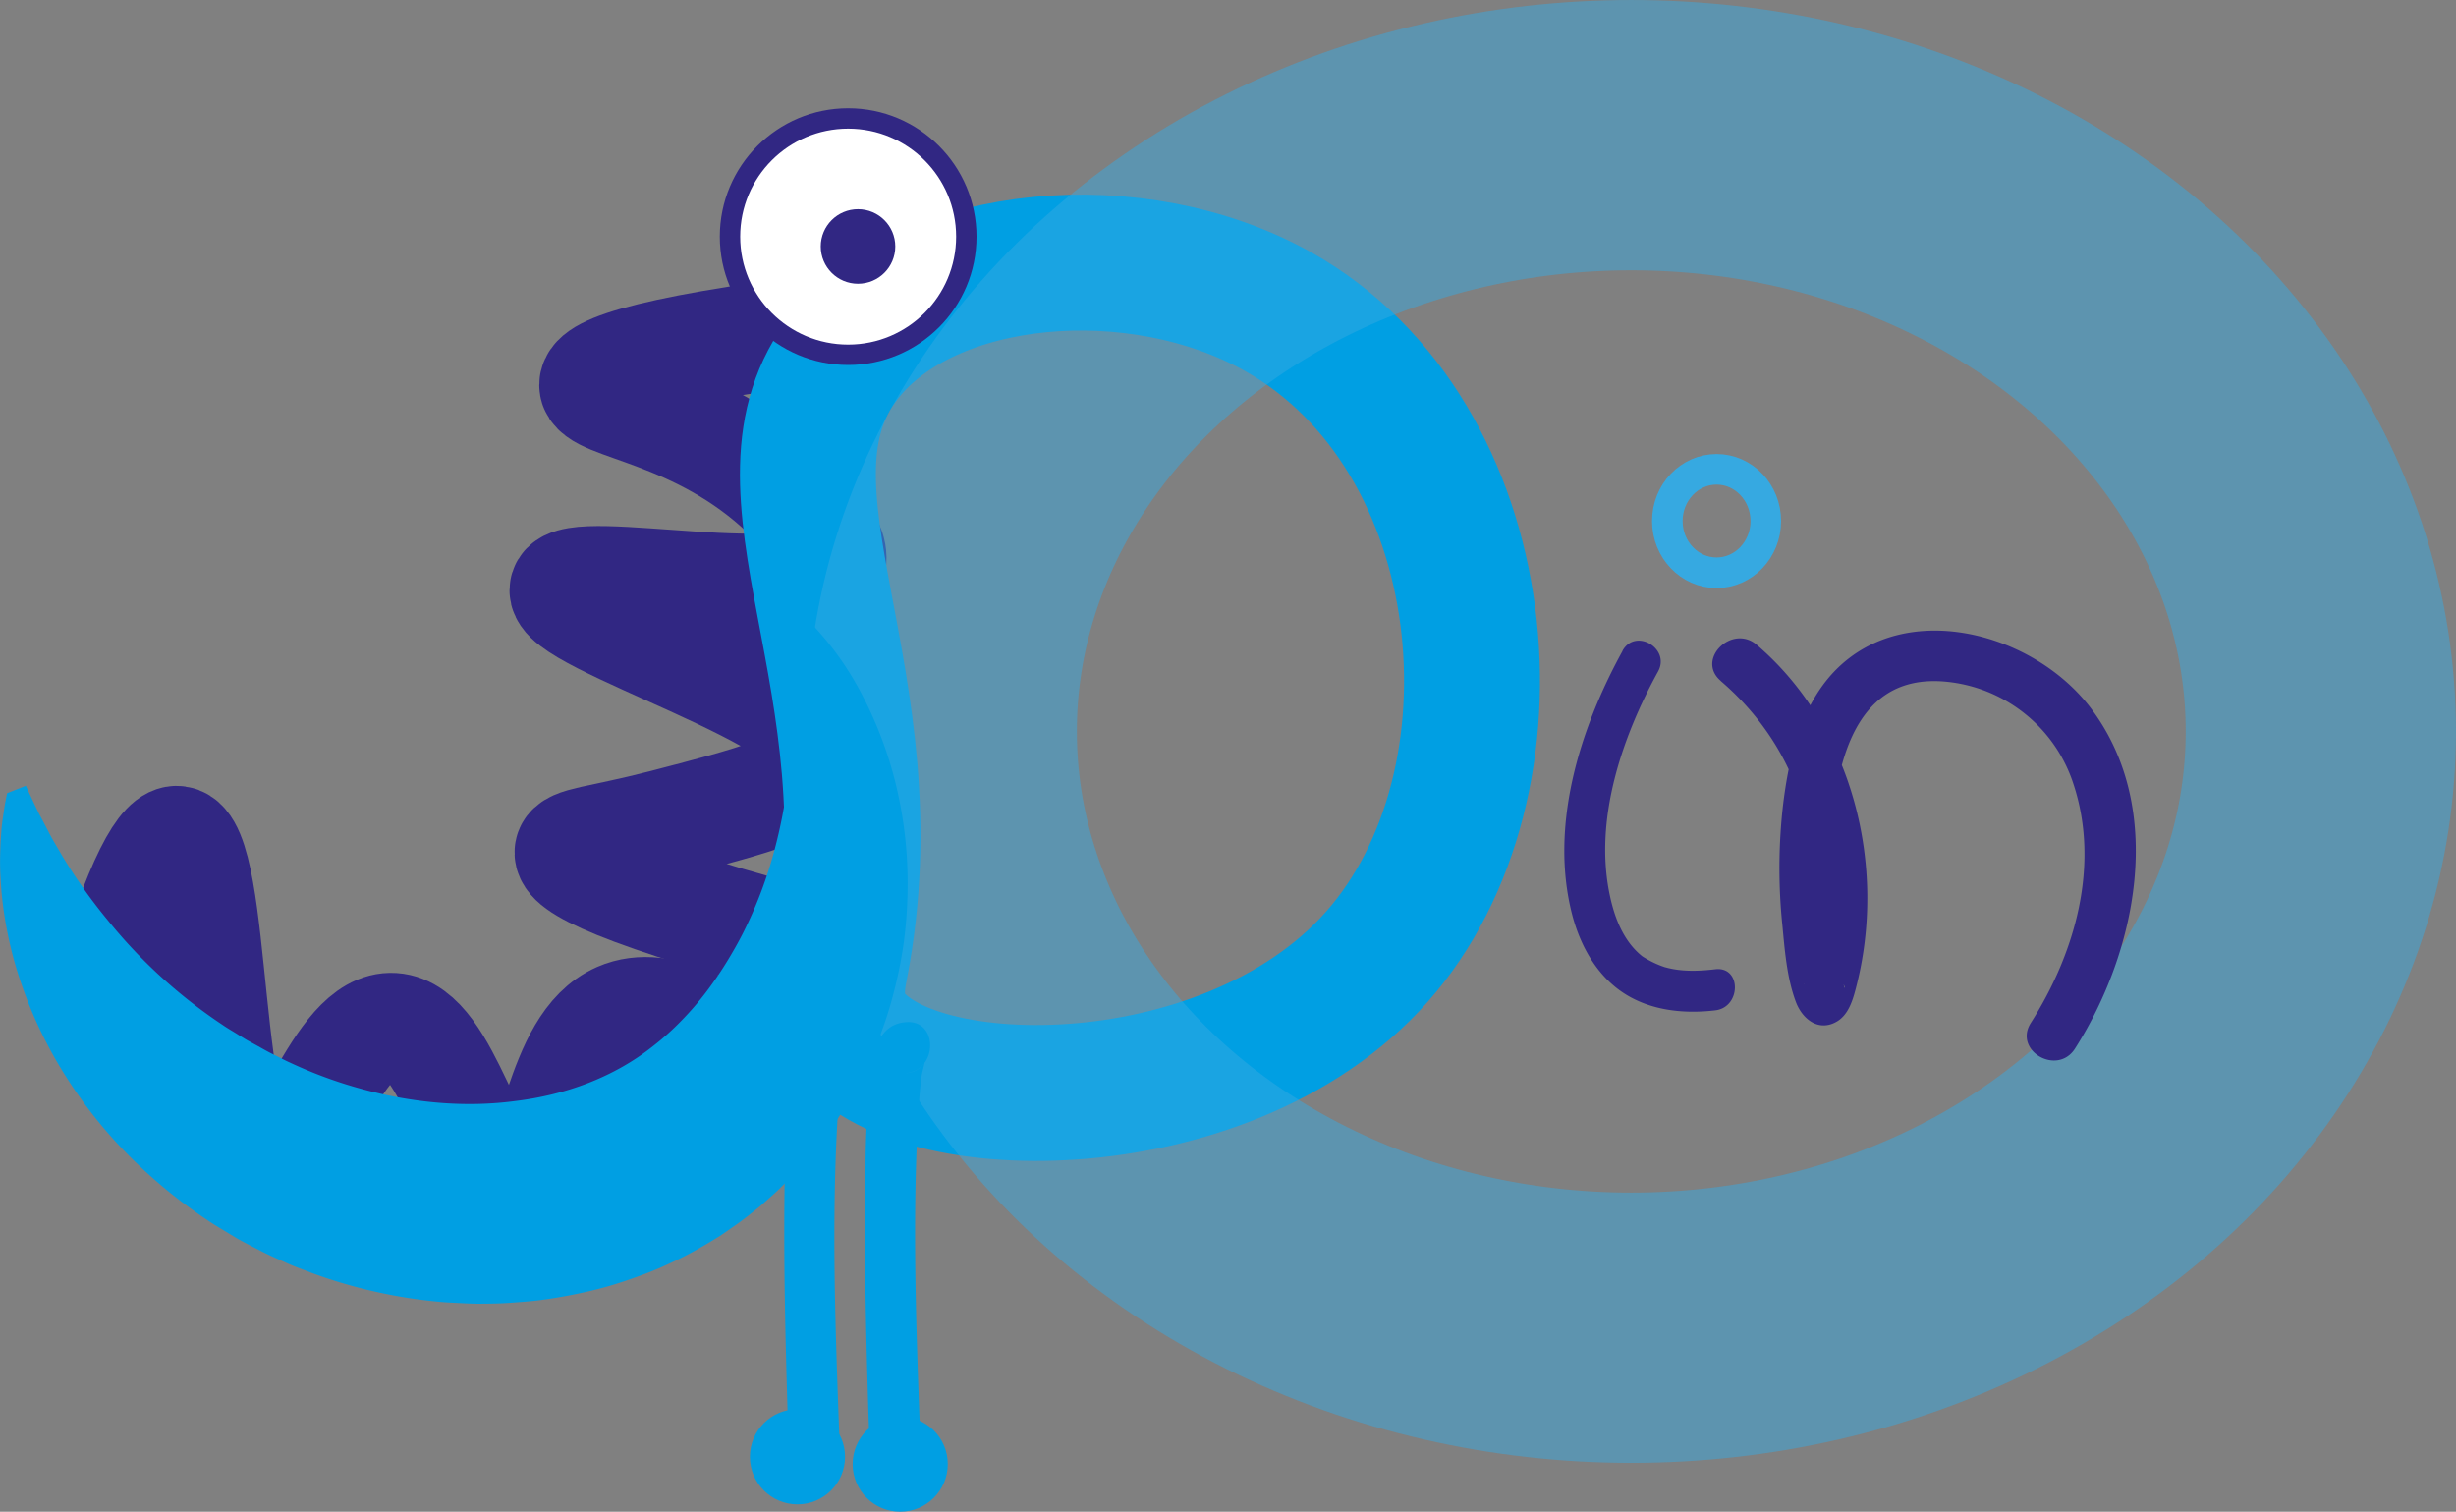
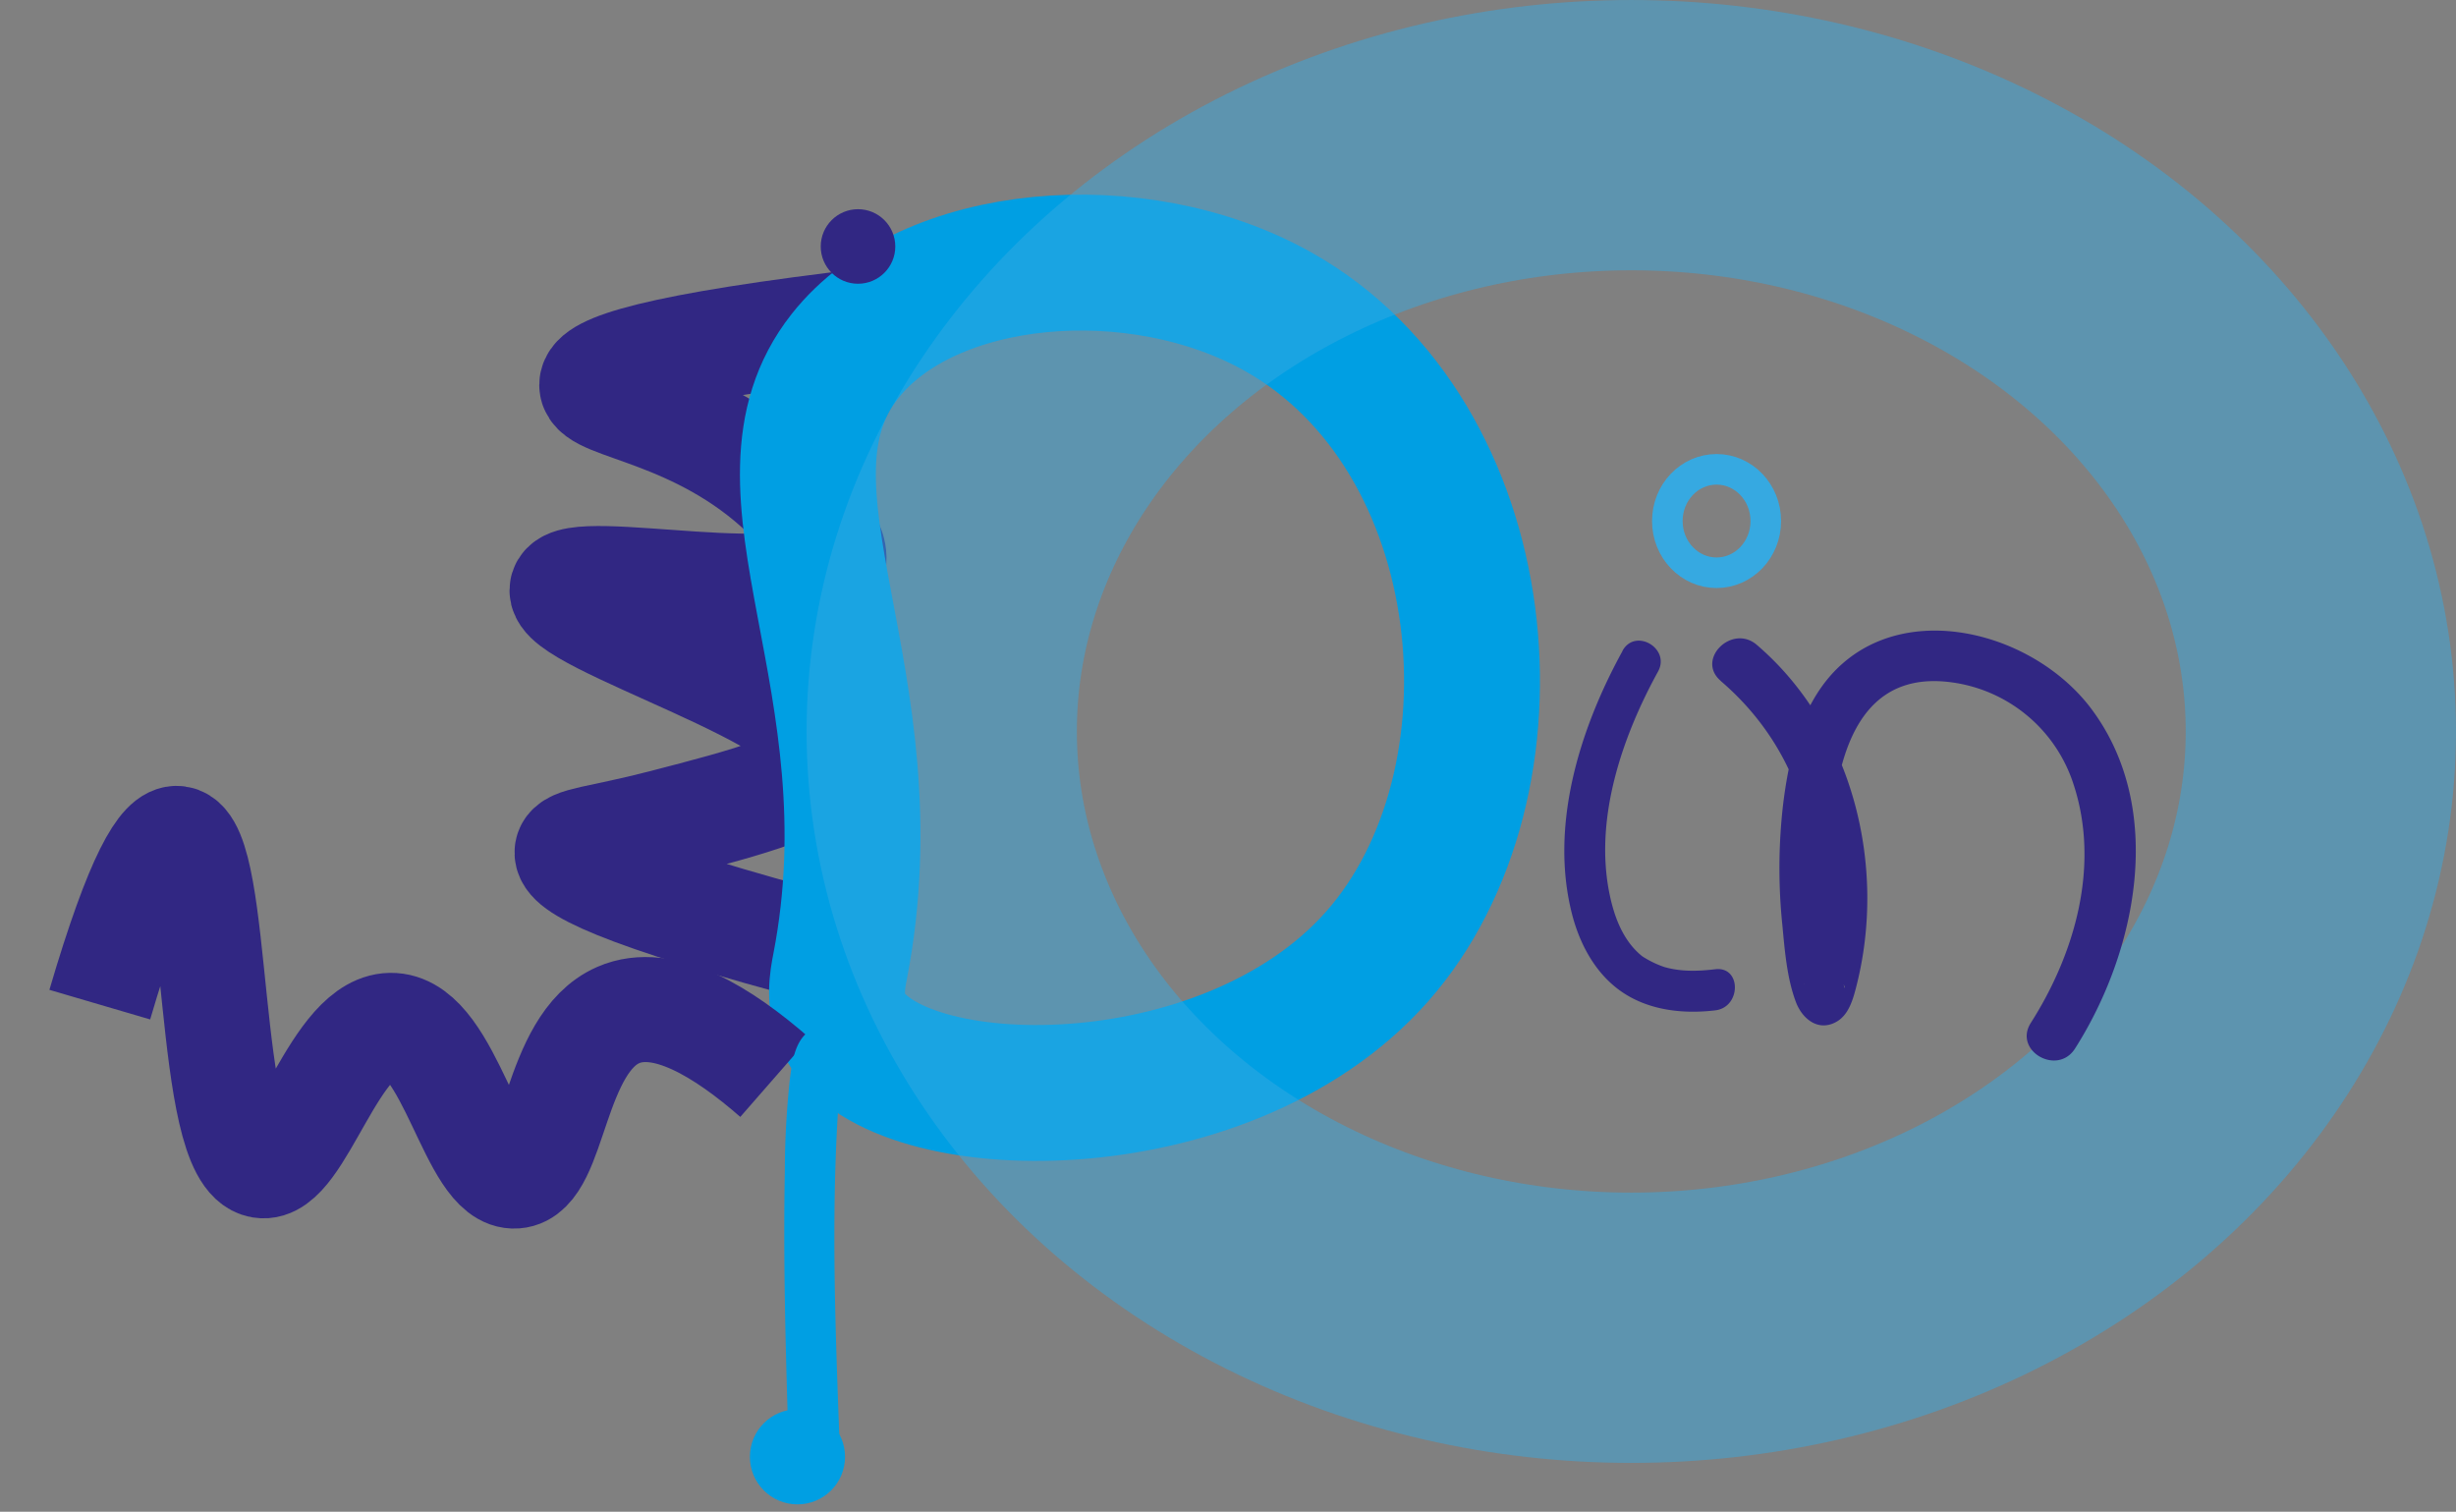
<svg xmlns="http://www.w3.org/2000/svg" viewBox="0 0 722.88 444.92">
  <rect x="0" y="0" width="722.88" height="444.92" fill="#808080" stroke="none" />
  <defs>
    <style>.cls-1,.cls-2,.cls-3,.cls-5,.cls-6{fill:none;}.cls-1,.cls-3,.cls-7,.cls-8{stroke:#312783;}.cls-1,.cls-10,.cls-2,.cls-3,.cls-5,.cls-6,.cls-7,.cls-8{stroke-miterlimit:10;}.cls-1{stroke-width:32.16px;}.cls-10,.cls-2{stroke:#009fe3;}.cls-2{stroke-width:40px;}.cls-3{stroke-width:30.91px;}.cls-4,.cls-8{fill:#312783;}.cls-5,.cls-6{stroke:#36a9e1;}.cls-5{stroke-width:9px;}.cls-6{stroke-width:79.55px;opacity:0.48;}.cls-7{fill:#fff;}.cls-7,.cls-8{stroke-width:6px;}.cls-10,.cls-9{fill:#009fe3;}</style>
  </defs>
  <g id="Layer_2" data-name="Layer 2">
    <g id="Layer_1-2" data-name="Layer 1">
      <path class="cls-1" d="M258.86,94.65c-67.33,7.79-84.1,14-84.06,18.66.06,6.25,30.82,7.33,56.52,32,6.35,6.08,15.76,15.12,13.05,21.32-6.5,14.81-75.77-1.43-78.26,6.66-2.76,8.92,80,32.64,76.81,49.31-1.56,8-22.88,13.54-47.83,20-18.79,4.86-27,5-27.54,8-.74,4.08,12.75,12.06,78.27,29.32" />
      <path class="cls-2" d="M248.71,104.8c-30.75,39,14.93,95.31-1.45,179.71-.7,3.61-2.18,10.72,1.45,17.39C264,330,360.37,332.27,405.24,281.61c45.25-51.1,35.78-153.42-29-189.85C334.68,68.37,273.21,73.76,248.71,104.8Z" />
      <path class="cls-3" d="M228.06,317.08c-15.19-13.26-32.71-24.18-46.09-18.34-19.27,8.41-18.37,46.5-30.23,47.38-12.83,1-19.11-43.24-36-44.32C98.6,300.7,88.56,345,76.86,343.06c-16.61-2.72-11.75-94.48-24.49-96.28-4.69-.67-11.82,10.83-23,48.9" />
      <path class="cls-4" d="M477.57,191.58C465,214.41,456,243,462.72,269.13c2.22,8.55,6.58,16.84,13.78,22.18,8.12,6,18.57,7.22,28.37,6.05,7.64-.91,7.73-13,0-12.1-5,.6-10.07.77-15-.65a29.28,29.28,0,0,1-6.49-3.15c-5.51-4.39-8.15-11.27-9.57-18-4.71-22.27,3.58-46.5,14.2-65.81,3.75-6.83-6.7-12.94-10.46-6.11Z" />
      <ellipse class="cls-5" cx="505.24" cy="153.35" rx="14.49" ry="15.22" />
      <ellipse class="cls-6" cx="480.14" cy="215.28" rx="202.96" ry="175.5" />
      <path class="cls-4" d="M506.51,200.46c16,13.71,25.35,32.18,27.29,53.2a109.85,109.85,0,0,1-.43,25.37,66.06,66.06,0,0,1-1.62,8.13c-.26,1-.56,1.91-.88,2.86-.19.56.89-.69.19-.45-1.15.4,5.08-2.81,3.68-2.53h4a8,8,0,0,1,3.94,2.9c-.64-.82.4.2.07.24.35,0,.28,1.21,0,0-.06-.3-.2-.6-.28-.9-.5-1.88-1-3.75-1.31-5.65a120.86,120.86,0,0,1-2-16.15c-1-14.06-.77-28.63,2.95-42.3,4-14.71,12.33-25.49,28.87-24.68a43.81,43.81,0,0,1,39.31,30.27c7.87,23.87.52,49.75-12.56,70.29-5.2,8.17,7.78,15.7,13,7.57,18.26-28.67,26.75-70.55,4.92-99.87-18.09-24.29-60.19-34.12-79.66-6.37-6.94,9.9-9.66,22.3-11.13,34.08a162.63,162.63,0,0,0-.27,35.63c.71,7.49,1.33,15.7,4,22.81,1.84,4.91,6.59,8.89,12,5.78,3.47-2,4.73-6.29,5.67-9.91,9.31-35.66-.89-76.79-29.19-101-7.3-6.24-18,4.32-10.6,10.61Z" />
-       <circle class="cls-7" cx="249.64" cy="69.64" r="34.78" />
      <circle class="cls-8" cx="252.54" cy="72.54" r="7.97" />
-       <path class="cls-9" d="M236.71,181.39a90.84,90.84,0,0,1,17.06,23.16,116.28,116.28,0,0,1,10.13,27.23,123.55,123.55,0,0,1,3.24,29.82,129.47,129.47,0,0,1-1.09,15.5,131.07,131.07,0,0,1-3.16,15.65c-.67,2.61-1.47,5.24-2.34,7.83s-1.88,5.2-2.91,7.8-2.23,5.15-3.53,7.7c-.64,1.28-1.25,2.57-1.94,3.84s-1.42,2.52-2.15,3.78-1.51,2.49-2.3,3.74-1.56,2.49-2.42,3.71c-1.69,2.46-3.47,4.85-5.4,7.22s-3.91,4.69-6,7c-1,1.13-2.19,2.22-3.29,3.32s-2.23,2.2-3.43,3.25l-3.57,3.17c-1.23,1-2.51,2-3.78,3l-1.93,1.47-2,1.41c-1.34.93-2.67,1.88-4,2.76-2.76,1.72-5.59,3.39-8.44,4.93s-5.75,2.92-8.67,4.22-5.89,2.4-8.85,3.44-6,2-8.93,2.78-6,1.46-9,2.05-6,1.07-8.94,1.46-5.93.58-8.89.8-5.86.25-8.79.27-5.78-.19-8.66-.32-5.69-.46-8.52-.8a147.47,147.47,0,0,1-32.31-7.88c-2.55-1-5.12-1.87-7.58-3s-4.94-2.18-7.32-3.41-4.77-2.43-7.1-3.73l-6.81-4.11a149.77,149.77,0,0,1-24.39-19.57,137.18,137.18,0,0,1-19.12-23.76,127.5,127.5,0,0,1-13-26.7,116,116,0,0,1-6.17-28.3c-.16-2.41-.34-4.77-.38-7.16s.05-4.81.15-7.18l.24-3.57c.12-1.19.24-2.38.44-3.59L1.39,237c.24-1.2.43-2.37.72-3.56l5.49-2.17,2.48,5.29,1.24,2.63,1.37,2.57c.91,1.71,1.77,3.45,2.71,5.15l2.93,5A154.52,154.52,0,0,0,31.7,270.81a150.18,150.18,0,0,0,33.85,30.86c1.57,1.09,3.24,2,4.85,3.05.82.49,1.61,1,2.45,1.48l2.51,1.38c1.67.91,3.31,1.89,5,2.7s3.38,1.76,5.12,2.52a130.1,130.1,0,0,0,21.39,7.81c14.61,3.95,29.94,5.43,44.75,3.45,14.81-1.79,29.1-7,40.67-16.23a78.29,78.29,0,0,0,8.26-7.42,89.41,89.41,0,0,0,7.31-8.46,112,112,0,0,0,6.33-9.31c1.95-3.22,3.81-6.52,5.44-9.94a124.74,124.74,0,0,0,8-21.34A145.7,145.7,0,0,0,232,228.8a157.34,157.34,0,0,0,1.06-23.09c-.09-3.87-.37-7.73-.73-11.59-.16-1.93-.41-3.86-.62-5.79l-.82-5.77Z" />
      <path class="cls-9" d="M242.82,301.92c-8.43.74-9.54,9.3-10.38,16.07A258.46,258.46,0,0,0,231,344.83c-.4,21.29,0,42.6.61,63.89.14,5.06.29,10.12.48,15.18.36,9.62,15.36,9.67,15,0-1.21-32.15-2.45-64.66-.45-96.78.13-2.06.28-4.12.49-6.18.09-1,.2-2,.32-2.95-.2,1.66,0,.14.11-.58.24-1.24.63-2.48.84-3.72s-1,1.49-.18.41a7.12,7.12,0,0,1-5.39,2.82c9.54-.84,9.63-15.85,0-15Z" />
-       <path class="cls-9" d="M266.58,300.84c-8.43.74-9.54,9.3-10.38,16.07a258.46,258.46,0,0,0-1.45,26.84c-.4,21.29,0,42.6.61,63.89.14,5.06.29,10.12.48,15.18.36,9.62,15.36,9.67,15,0-1.21-32.15-2.45-64.66-.45-96.78.13-2.06.28-4.12.49-6.18.09-1,.2-2,.32-2.95-.2,1.66,0,.14.11-.58.24-1.24.63-2.48.84-3.72s-1,1.49-.18.41a7.12,7.12,0,0,1-5.39,2.82c9.54-.84,9.63-15.85,0-15Z" />
-       <circle class="cls-10" cx="264.96" cy="430.92" r="13.5" />
      <circle class="cls-10" cx="234.72" cy="428.76" r="13.5" />
    </g>
  </g>
</svg>